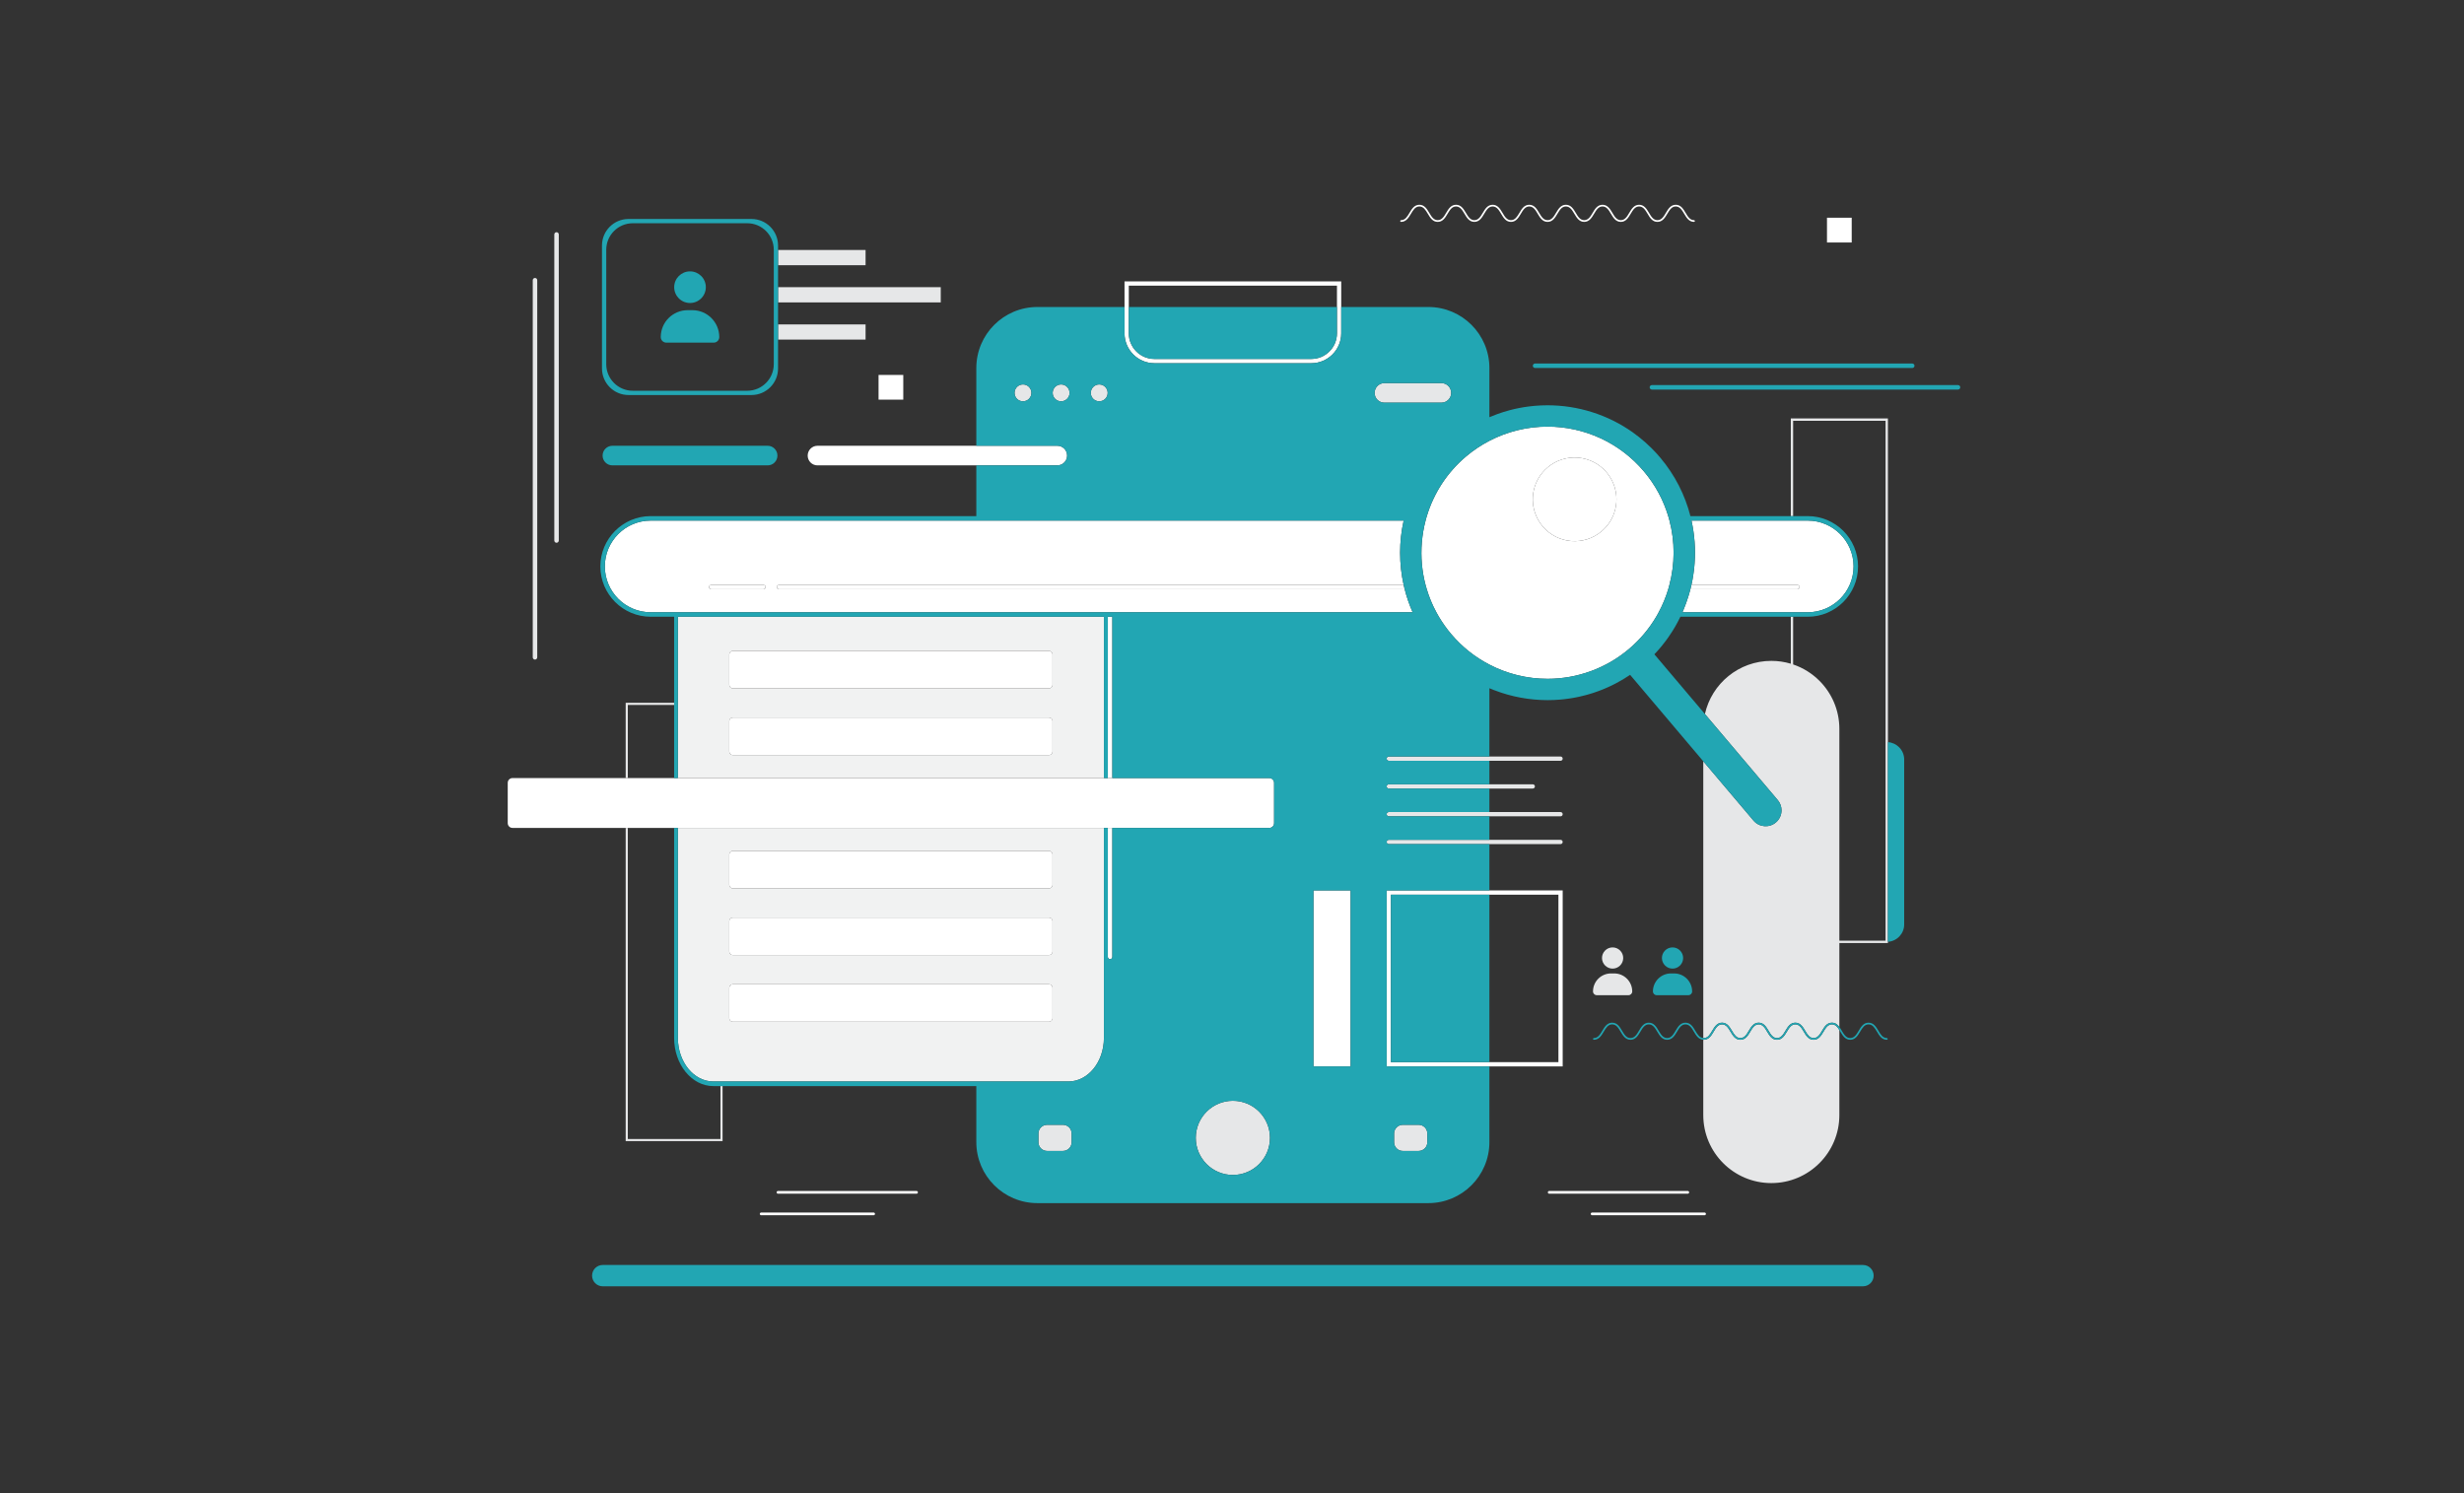
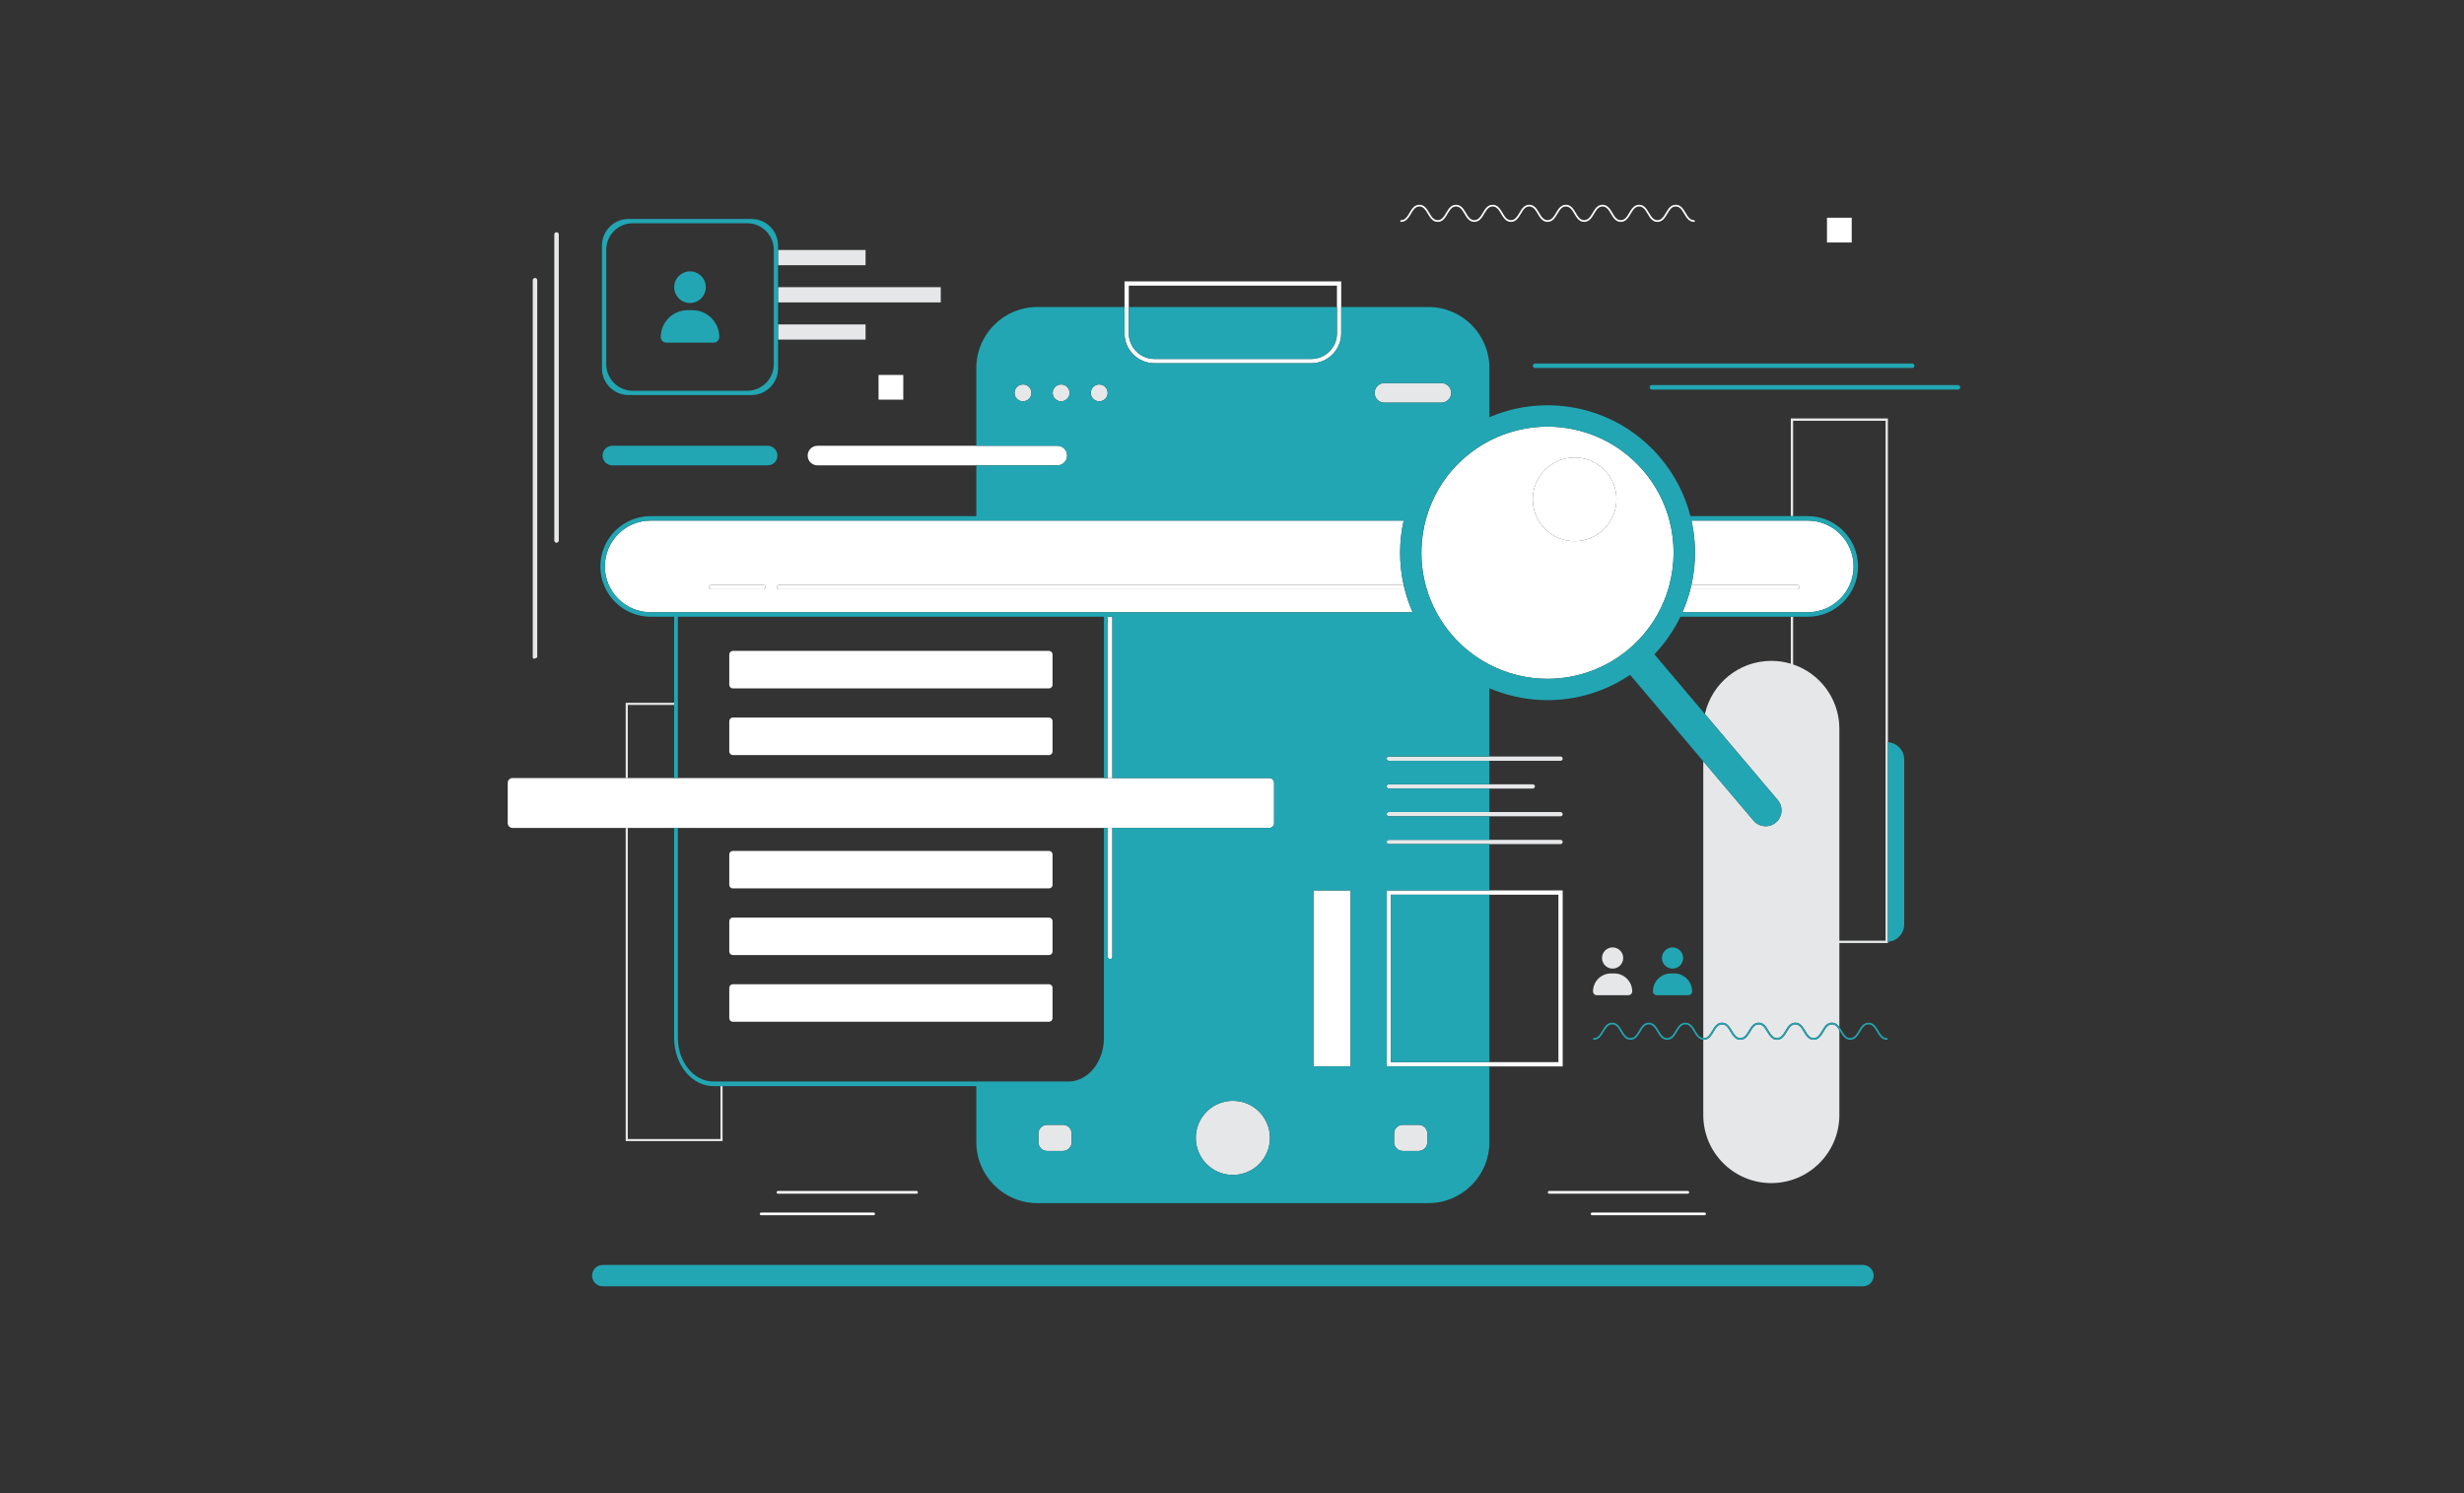
<svg xmlns="http://www.w3.org/2000/svg" class="illustration" width="1155" height="700" viewBox="0 0 1155 700" fill="none">
  <rect x="0" y="0" width="1155" height="700" fill="#333333" stroke="none" />
-   <path fill-rule="evenodd" clip-rule="evenodd" d="M317.758 289.129H457.648H517.468V364.759H457.648H338.708H337.708H317.758V330.469V329.469V289.129ZM491.698 353.979C492.628 353.979 493.378 353.229 493.378 352.299V338.079C493.378 337.149 492.628 336.399 491.698 336.399H457.648H343.528C342.598 336.399 341.848 337.149 341.848 338.079V352.299C341.848 353.229 342.598 353.979 343.528 353.979H457.648H491.698ZM491.698 322.719C492.628 322.719 493.378 321.969 493.378 321.039V306.819C493.378 305.899 492.628 305.149 491.698 305.149H457.648H343.528C342.598 305.149 341.848 305.899 341.848 306.819V321.039C341.848 321.969 342.598 322.719 343.528 322.719H457.648H491.698ZM337.708 388.129H338.708H457.648H517.468V486.589C517.468 497.849 510.008 507.009 500.838 507.009H457.648H338.708H337.708H334.378C325.208 507.009 317.758 497.849 317.758 486.589V388.129H337.708ZM491.698 478.999C492.628 478.999 493.378 478.249 493.378 477.319V463.099C493.378 462.169 492.628 461.419 491.698 461.419H457.648H343.528C342.598 461.419 341.848 462.169 341.848 463.099V477.319C341.848 478.249 342.598 478.999 343.528 478.999H457.648H491.698ZM491.698 447.739C492.628 447.739 493.378 446.989 493.378 446.069V431.849C493.378 430.919 492.628 430.169 491.698 430.169H457.648H343.528C342.598 430.169 341.848 430.919 341.848 431.849V446.069C341.848 446.989 342.598 447.739 343.528 447.739H457.648H491.698ZM493.378 400.589C493.378 399.659 492.628 398.909 491.698 398.909H457.648H343.528C342.598 398.909 341.848 399.659 341.848 400.589V414.809C341.848 415.739 342.598 416.489 343.528 416.489H457.648H491.698C492.628 416.489 493.378 415.739 493.378 414.809V400.589Z" fill="#F1F2F2" />
  <path fill-rule="evenodd" clip-rule="evenodd" d="M782.28 243.01C782.19 242.66 782.09 242.31 781.98 241.96C779.71 234.45 775.91 227.27 770.53 220.92C759.28 207.63 742.82 200 725.38 200C715.86 200 706.52 202.32 698.16 206.66C694.28 208.67 690.6 211.13 687.22 213.99C678.39 221.46 672.08 231.14 668.83 241.96L668.83 241.961L668.83 241.962L668.829 241.963L668.829 241.964L668.829 241.965L668.829 241.966L668.828 241.967L668.828 241.968L668.828 241.969L668.828 241.97L668.827 241.971L668.827 241.972C668.718 242.318 668.609 242.664 668.52 243.01C668.42 243.36 668.32 243.71 668.24 244.06C667.37 247.35 666.79 250.75 666.5 254.21C665.93 261.04 666.53 267.79 668.23 274.23C668.4 274.9 668.59 275.57 668.8 276.23C669.92 279.96 671.42 283.58 673.29 287.03C673.47 287.38 673.66 287.73 673.87 288.08C674.06 288.43 674.26 288.78 674.47 289.13C676.16 291.98 678.1 294.72 680.29 297.3C685.33 303.25 691.41 308.07 698.16 311.57C706.48 315.9 715.81 318.23 725.45 318.23C739.39 318.23 752.94 313.26 763.6 304.23C768.81 299.82 773.06 294.7 776.34 289.13C776.55 288.78 776.75 288.43 776.94 288.08C777.14 287.73 777.33 287.38 777.51 287.03C779.37 283.57 780.86 279.95 781.98 276.23C782.18 275.56 782.37 274.9 782.53 274.23C785.13 264.39 785.17 253.98 782.57 244.06C782.48 243.71 782.39 243.36 782.28 243.01ZM756.07 241.96C755.92 242.31 755.75 242.66 755.56 243.01C755.39 243.37 755.2 243.72 755 244.06C753.91 245.91 752.5 247.61 750.77 249.07C742.5 256.07 730.13 255.04 723.13 246.77C722.4 245.91 721.76 245 721.21 244.06C721 243.71 720.81 243.36 720.63 243.01C720.45 242.66 720.28 242.32 720.14 241.96C716.73 234.23 718.65 224.87 725.43 219.13C733.7 212.13 746.07 213.16 753.07 221.43C758.07 227.33 758.97 235.32 756.07 241.96ZM792.64 243.012C792.72 243.362 792.8 243.712 792.87 244.062H792.88C792.81 243.712 792.73 243.362 792.65 243.012H792.64ZM847.38 244.059H840.53H839.44H792.88C794.33 250.599 794.82 257.299 794.35 263.929C794.32 264.469 794.28 265.009 794.22 265.539C794.18 266.079 794.12 266.619 794.05 267.149C793.86 268.729 793.63 270.299 793.34 271.869C793.23 272.429 793.12 272.989 793 273.549C792.96 273.779 792.91 273.999 792.85 274.229H839.44H840.53H842.53C843.08 274.229 843.53 274.679 843.53 275.229C843.53 275.789 843.08 276.229 842.53 276.229H840.53H839.44H792.37L792.25 276.709C792.13 277.209 791.99 277.699 791.84 278.189C791.823 278.232 791.813 278.282 791.805 278.327L791.8 278.349C791.66 278.849 791.51 279.339 791.35 279.829C790.7 281.899 789.95 283.949 789.11 285.959C788.996 286.234 788.875 286.503 788.754 286.775L788.753 286.775L788.753 286.777C788.715 286.861 788.678 286.944 788.64 287.029C788.49 287.379 788.33 287.729 788.17 288.079C788.141 288.141 788.112 288.203 788.084 288.265L788.083 288.266C787.993 288.46 787.904 288.652 787.82 288.849C787.88 288.719 787.94 288.591 788 288.464C788.06 288.336 788.12 288.209 788.18 288.079L788.183 288.072C788.342 287.724 788.501 287.376 788.65 287.029H839.44H840.53H847.38C859.23 287.029 868.86 277.389 868.86 265.539C868.86 253.699 859.23 244.059 847.38 244.059ZM783.77 296.16C783.18 297.09 782.56 298.01 781.92 298.92C782.57 298.01 783.18 297.09 783.77 296.16ZM774.17 210.121C775.55 211.491 776.89 212.941 778.17 214.461C785.16 222.721 789.88 232.141 792.38 241.961L792.382 241.969L792.382 241.971C792.472 242.317 792.561 242.664 792.64 243.011L792.37 241.961C789.87 232.141 785.15 222.721 778.16 214.461C776.88 212.941 775.54 211.501 774.17 210.121ZM765.38 202.699C766.41 203.439 767.42 204.199 768.41 204.989C767.42 204.189 766.41 203.429 765.38 202.699ZM764.12 316.369C761.92 317.859 759.65 319.209 757.34 320.409C759.65 319.199 761.91 317.849 764.11 316.359L764.12 316.369ZM519.3 448.599C519.3 449.179 519.77 449.649 520.35 449.649C520.93 449.649 521.4 449.179 521.4 448.599V388.129H519.3V448.599ZM519.3 289.129H521.4V364.759H519.3V289.129ZM519.23 276.229H518.35H517.47H457.65H365.15C364.6 276.229 364.15 275.789 364.15 275.229C364.15 274.679 364.6 274.229 365.15 274.229H457.65H517.47H518.35H519.23H657.96C655.74 264.269 655.76 253.949 657.96 244.059H457.65H305C293.15 244.059 283.52 253.699 283.52 265.539C283.52 277.389 293.15 287.029 305 287.029H316H316.88H317.76H457.65H517.47H518.35H519.23H519.3H521.4H662.17C660.62 283.519 659.37 279.899 658.44 276.229H519.23ZM357.87 276.229H333.36C332.81 276.229 332.36 275.789 332.36 275.229C332.36 274.679 332.81 274.229 333.36 274.229H357.87C358.42 274.229 358.87 274.679 358.87 275.229C358.87 275.789 358.42 276.229 357.87 276.229ZM457.65 461.422H491.7C492.63 461.422 493.38 462.172 493.38 463.102V477.322C493.38 478.252 492.63 479.002 491.7 479.002H457.65H343.53C342.6 479.002 341.85 478.252 341.85 477.322V463.102C341.85 462.172 342.6 461.422 343.53 461.422H457.65ZM491.7 430.172H457.65H343.53C342.6 430.172 341.85 430.922 341.85 431.852V446.072C341.85 446.992 342.6 447.742 343.53 447.742H457.65H491.7C492.63 447.742 493.38 446.992 493.38 446.072V431.852C493.38 430.922 492.63 430.172 491.7 430.172ZM457.65 398.91H491.7C492.63 398.91 493.38 399.66 493.38 400.59V414.81C493.38 415.74 492.63 416.49 491.7 416.49H457.65H343.53C342.6 416.49 341.85 415.74 341.85 414.81V400.59C341.85 399.66 342.6 398.91 343.53 398.91H457.65ZM491.7 336.398H457.65H343.53C342.6 336.398 341.85 337.148 341.85 338.078V352.298C341.85 353.228 342.6 353.978 343.53 353.978H457.65H491.7C492.63 353.978 493.38 353.228 493.38 352.298V338.078C493.38 337.148 492.63 336.398 491.7 336.398ZM457.65 305.148H491.7C492.63 305.148 493.38 305.898 493.38 306.818V321.038C493.38 321.968 492.63 322.718 491.7 322.718H457.65H343.53C342.6 322.718 341.85 321.968 341.85 321.038V306.818C341.85 305.898 342.6 305.148 343.53 305.148H457.65Z" fill="white" />
  <path fill-rule="evenodd" clip-rule="evenodd" d="M656.75 104.02C659.102 104.02 660.252 102.109 661.364 100.262L661.39 100.22C662.43 98.46 663.42 96.8 665.34 96.8C667.244 96.8 668.234 98.45 669.28 100.194L669.29 100.21L669.292 100.214C670.401 102.082 671.551 104.02 673.93 104.02C676.298 104.02 677.448 102.082 678.558 100.214L678.56 100.21L678.586 100.167C679.626 98.433 680.606 96.8 682.51 96.8C684.414 96.8 685.394 98.433 686.434 100.167L686.46 100.21L686.462 100.214C687.571 102.083 688.721 104.02 691.1 104.02C693.468 104.02 694.618 102.082 695.728 100.214L695.73 100.21L695.756 100.167C696.796 98.433 697.776 96.8 699.68 96.8C701.584 96.8 702.564 98.433 703.604 100.167L703.63 100.21L703.632 100.214C704.741 102.083 705.891 104.02 708.26 104.02C710.638 104.02 711.788 102.082 712.898 100.214L712.9 100.21C713.94 98.46 714.93 96.8 716.84 96.8C718.76 96.8 719.75 98.46 720.79 100.21L720.792 100.214C721.901 102.082 723.051 104.02 725.43 104.02C727.798 104.02 728.948 102.082 730.058 100.214L730.06 100.21L730.086 100.167C731.126 98.433 732.106 96.8 734.01 96.8C735.914 96.8 736.894 98.433 737.934 100.167L737.96 100.21L737.962 100.214C739.071 102.083 740.221 104.02 742.59 104.02C744.968 104.02 746.118 102.082 747.228 100.214L747.23 100.21C748.27 98.46 749.26 96.8 751.18 96.8C753.09 96.8 754.08 98.46 755.12 100.21L755.122 100.214C756.231 102.082 757.381 104.02 759.76 104.02C762.128 104.02 763.278 102.083 764.387 100.214L764.388 100.214L764.39 100.21L764.416 100.167C765.456 98.433 766.436 96.8 768.34 96.8C770.244 96.8 771.224 98.433 772.264 100.167L772.264 100.167L772.29 100.21L772.292 100.214C773.401 102.082 774.551 104.02 776.92 104.02C779.298 104.02 780.448 102.082 781.558 100.214L781.56 100.21C782.6 98.46 783.59 96.8 785.5 96.8C787.42 96.8 788.41 98.46 789.45 100.21L789.452 100.214L789.452 100.214C790.562 102.083 791.712 104.02 794.08 104.02C794.31 104.02 794.48 103.84 794.48 103.61C794.48 103.39 794.31 103.21 794.08 103.21C792.17 103.21 791.18 101.56 790.14 99.8C789.03 97.93 787.88 96 785.5 96C783.13 96 781.98 97.93 780.87 99.8C779.83 101.56 778.84 103.21 776.92 103.21C775.01 103.21 774.02 101.56 772.98 99.8L772.972 99.786L772.971 99.786C771.854 97.92 770.704 96 768.34 96C765.976 96 764.826 97.92 763.708 99.786L763.7 99.8C762.66 101.56 761.68 103.21 759.76 103.21C757.844 103.21 756.864 101.567 755.817 99.812L755.81 99.8C754.7 97.93 753.55 96 751.18 96C748.8 96 747.65 97.93 746.54 99.8C745.5 101.56 744.51 103.21 742.59 103.21C740.68 103.21 739.69 101.56 738.65 99.8L738.641 99.786C737.524 97.92 736.374 96 734.01 96C731.646 96 730.496 97.92 729.378 99.786L729.37 99.8C728.33 101.56 727.34 103.21 725.43 103.21C723.51 103.21 722.52 101.56 721.48 99.8C720.37 97.93 719.22 96 716.84 96C714.47 96 713.32 97.93 712.21 99.8L712.203 99.812V99.812C711.155 101.567 710.176 103.21 708.26 103.21C706.34 103.21 705.36 101.56 704.32 99.8L704.312 99.786C703.194 97.92 702.044 96 699.68 96C697.316 96 696.166 97.92 695.048 99.786L695.04 99.8C694 101.56 693.01 103.21 691.1 103.21C689.18 103.21 688.19 101.56 687.15 99.8C686.04 97.93 684.88 96 682.51 96C680.14 96 678.98 97.93 677.87 99.8C676.83 101.56 675.84 103.21 673.93 103.21C672.01 103.21 671.02 101.56 669.98 99.8L669.972 99.786C668.854 97.92 667.704 96 665.34 96C662.96 96 661.81 97.93 660.7 99.8L660.693 99.812C659.645 101.568 658.665 103.21 656.75 103.21C656.52 103.21 656.34 103.39 656.34 103.61C656.34 103.84 656.52 104.02 656.75 104.02ZM856.4 102.078H867.99V113.668H856.4V102.078ZM840.53 274.23H842.53C843.08 274.23 843.53 274.68 843.53 275.23C843.53 275.79 843.08 276.23 842.53 276.23H840.53H839.44H792.37C792.55 275.57 792.71 274.9 792.85 274.23H839.44H840.53ZM799.02 568.449H746.31C745.95 568.449 745.67 568.729 745.67 569.079C745.67 569.439 745.95 569.719 746.31 569.719H799.02C799.37 569.719 799.65 569.439 799.65 569.079C799.65 568.729 799.37 568.449 799.02 568.449ZM791.14 558.34C791.49 558.34 791.78 558.63 791.78 558.98C791.78 559.33 791.49 559.62 791.14 559.62H726.19C725.84 559.62 725.55 559.33 725.55 558.98C725.55 558.63 725.84 558.34 726.19 558.34H791.14ZM725.43 219.129C718.65 224.869 716.73 234.229 720.14 241.959C720.28 242.319 720.45 242.659 720.63 243.009C720.81 243.359 721 243.709 721.21 244.059C721.76 244.999 722.4 245.909 723.13 246.769C730.13 255.039 742.5 256.069 750.77 249.069C752.5 247.609 753.91 245.909 755 244.059C755.2 243.719 755.39 243.369 755.56 243.009C755.75 242.659 755.92 242.309 756.07 241.959C758.97 235.319 758.07 227.329 753.07 221.429C746.07 213.159 733.7 212.129 725.43 219.129ZM698.16 417.422H732.51V499.942H698.16H649.99V417.422H698.16ZM698.16 497.942H730.51V419.422H698.16H651.99V497.942H698.16ZM615.68 417.422H633.1V499.942H615.68V417.422ZM594.99 364.762H521.4H519.3H519.23H518.35H517.47H457.65H338.71H337.71H317.76H316.88H316H294.29H293.29H240.24C239 364.762 238 365.762 238 367.002V385.892C238 387.132 239 388.132 240.24 388.132H293.29H294.29H316H316.88H317.76H337.71H338.71H457.65H517.47H518.35H519.23H519.3H521.4H594.99C596.23 388.132 597.23 387.132 597.23 385.892V367.002C597.23 365.762 596.23 364.762 594.99 364.762ZM614.67 170.282H541.14C533.41 170.282 527.12 163.992 527.12 156.252V143.922V131.922H628.7V143.922V156.252C628.7 163.992 622.41 170.282 614.67 170.282ZM529.12 133.922V143.922V156.252C529.12 162.882 534.51 168.282 541.14 168.282H614.67C621.3 168.282 626.7 162.882 626.7 156.252V143.922V133.922H529.12ZM365.15 276.23H457.65H517.47H518.35H519.23H658.44C658.27 275.57 658.11 274.9 657.96 274.23H519.23H518.35H517.47H457.65H365.15C364.6 274.23 364.15 274.68 364.15 275.23C364.15 275.79 364.6 276.23 365.15 276.23ZM457.65 218.17H383.19C380.65 218.17 378.6 216.12 378.6 213.58C378.6 212.31 379.11 211.16 379.94 210.33C380.77 209.5 381.92 208.98 383.19 208.98H457.65H495.62C498.15 208.98 500.21 211.04 500.21 213.58C500.21 214.85 499.7 216 498.86 216.83C498.03 217.66 496.88 218.17 495.62 218.17H457.65ZM429.63 558.34H364.68C364.33 558.34 364.04 558.63 364.04 558.98C364.04 559.33 364.33 559.62 364.68 559.62H429.63C429.98 559.62 430.27 559.33 430.27 558.98C430.27 558.63 429.98 558.34 429.63 558.34ZM411.82 175.789H423.41V187.369H411.82V175.789ZM409.51 568.449H356.8C356.45 568.449 356.16 568.729 356.16 569.079C356.16 569.439 356.45 569.719 356.8 569.719H409.51C409.86 569.719 410.15 569.439 410.15 569.079C410.15 568.729 409.86 568.449 409.51 568.449ZM357.87 276.23H333.36C332.81 276.23 332.36 275.79 332.36 275.23C332.36 274.68 332.81 274.23 333.36 274.23H357.87C358.42 274.23 358.87 274.68 358.87 275.23C358.87 275.79 358.42 276.23 357.87 276.23Z" fill="#ffffff" />
-   <path fill-rule="evenodd" clip-rule="evenodd" d="M260.88 108.859C260.3 108.859 259.83 109.329 259.83 109.909V253.399C259.83 253.979 260.3 254.449 260.88 254.449C261.46 254.449 261.93 253.979 261.93 253.399V109.909C261.93 109.329 261.46 108.859 260.88 108.859ZM364.71 117.191H405.74V124.341H364.71V117.191ZM364.71 134.629H440.98V141.779H364.71V134.629ZM678.9 187.43C679.74 186.6 680.25 185.46 680.25 184.19C680.25 181.65 678.19 179.59 675.65 179.59H648.94C647.67 179.59 646.52 180.1 645.69 180.94C644.86 181.77 644.34 182.92 644.34 184.19C644.34 186.72 646.4 188.78 648.94 188.78H675.65C676.92 188.78 678.07 188.26 678.9 187.43ZM839.44 241.962V196.172H884.96V347.922V441.522V442.092H862.2V481.452C861.35 480.312 860.31 479.442 858.72 479.442C856.34 479.442 855.19 481.372 854.08 483.242C853.04 484.992 852.05 486.652 850.13 486.652C848.22 486.652 847.23 484.992 846.19 483.242C845.08 481.372 843.93 479.442 841.55 479.442C839.18 479.442 838.03 481.372 836.92 483.242L836.895 483.285C835.854 485.019 834.874 486.652 832.97 486.652C831.066 486.652 830.086 485.019 829.046 483.285L829.02 483.242C827.91 481.372 826.76 479.442 824.39 479.442C822.01 479.442 820.86 481.372 819.75 483.242C818.71 484.992 817.72 486.652 815.8 486.652C813.89 486.652 812.9 484.992 811.86 483.242L811.852 483.228L811.852 483.228C810.734 481.362 809.584 479.442 807.22 479.442C804.856 479.442 803.706 481.362 802.589 483.228L802.58 483.242L802.57 483.26C801.534 485.003 800.554 486.652 798.64 486.652C798.56 486.652 798.48 486.652 798.41 486.642V356.892L821.95 384.702C824.6 387.842 829.31 388.232 832.45 385.572C834.19 384.102 835.09 382.002 835.09 379.882C835.09 378.182 834.51 376.472 833.32 375.072L799.18 334.732C802.36 320.472 815.09 309.822 830.31 309.822C833.48 309.822 836.55 310.282 839.44 311.152V289.132H840.53V311.502C845.23 313.082 849.43 315.732 852.86 319.162C858.63 324.932 862.2 332.902 862.2 341.712V440.992H883.86V197.272H840.53V241.962H839.44ZM731.51 354.66H698.16H650.99C650.44 354.66 649.99 355.11 649.99 355.66C649.99 356.21 650.44 356.66 650.99 356.66H698.16H731.51C732.07 356.66 732.51 356.21 732.51 355.66C732.51 355.11 732.07 354.66 731.51 354.66ZM698.16 380.699H731.51C732.07 380.699 732.51 381.149 732.51 381.699C732.51 382.249 732.07 382.699 731.51 382.699H698.16H650.99C650.44 382.699 649.99 382.249 649.99 381.699C649.99 381.149 650.44 380.699 650.99 380.699H698.16ZM731.51 393.719H698.16H650.99C650.44 393.719 649.99 394.169 649.99 394.719C649.99 395.269 650.44 395.719 650.99 395.719H698.16H731.51C732.07 395.719 732.51 395.269 732.51 394.719C732.51 394.169 732.07 393.719 731.51 393.719ZM759.424 445.607C761.365 447.548 761.365 450.694 759.424 452.635C757.483 454.576 754.336 454.576 752.395 452.635C750.454 450.695 750.454 447.548 752.395 445.607C754.336 443.666 757.483 443.666 759.424 445.607ZM755.17 456.352H756.66C761.32 456.352 765.11 460.132 765.11 464.802C765.11 465.762 764.32 466.552 763.36 466.552H748.47C747.51 466.552 746.72 465.762 746.72 464.802C746.72 462.462 747.66 460.352 749.19 458.822C750.72 457.302 752.84 456.352 755.17 456.352ZM698.16 369.68H650.99C650.44 369.68 649.99 369.23 649.99 368.68C649.99 368.13 650.44 367.68 650.99 367.68H698.16H718.49C719.04 367.68 719.49 368.13 719.49 368.68C719.49 369.23 719.04 369.68 718.49 369.68H698.16ZM858.72 480.238C856.8 480.238 855.81 481.898 854.77 483.648C853.66 485.518 852.51 487.448 850.13 487.448C847.76 487.448 846.61 485.518 845.5 483.648C844.46 481.898 843.47 480.238 841.55 480.238C839.64 480.238 838.65 481.898 837.61 483.648L837.602 483.662C836.484 485.528 835.334 487.448 832.97 487.448C830.606 487.448 829.456 485.528 828.339 483.662L828.33 483.648C827.29 481.898 826.3 480.238 824.39 480.238C822.47 480.238 821.48 481.898 820.44 483.648C819.33 485.518 818.18 487.448 815.8 487.448C813.43 487.448 812.28 485.518 811.17 483.648L811.145 483.605C810.104 481.871 809.124 480.238 807.22 480.238C805.316 480.238 804.336 481.871 803.296 483.605L803.27 483.648C802.16 485.518 801.01 487.448 798.64 487.448C798.56 487.448 798.48 487.448 798.41 487.438V522.738C798.41 540.358 812.69 554.638 830.31 554.638C847.92 554.638 862.2 540.358 862.2 522.738V482.888C861.31 481.448 860.35 480.238 858.72 480.238ZM657.56 527.32H664.98C667.23 527.32 669.06 529.14 669.06 531.39V535.5C669.06 537.75 667.23 539.57 664.98 539.57H657.56C655.31 539.57 653.48 537.75 653.48 535.5V531.39C653.48 529.14 655.31 527.32 657.56 527.32ZM577.91 516.059C568.31 516.059 560.52 523.839 560.52 533.449C560.52 543.049 568.31 550.829 577.91 550.829C587.51 550.829 595.3 543.049 595.3 533.449C595.3 523.839 587.51 516.059 577.91 516.059ZM511.31 184.19C511.31 182 513.09 180.23 515.27 180.23C517.46 180.23 519.23 182 519.23 184.19C519.23 186.37 517.46 188.14 515.27 188.14C513.09 188.14 511.31 186.37 511.31 184.19ZM498.26 527.32H490.83C488.58 527.32 486.76 529.14 486.76 531.39V535.5C486.76 537.75 488.58 539.57 490.83 539.57H498.26C500.51 539.57 502.33 537.75 502.33 535.5V531.39C502.33 529.14 500.51 527.32 498.26 527.32ZM501.36 184.19C501.36 186.37 499.58 188.14 497.4 188.14C495.21 188.14 493.44 186.37 493.44 184.19C493.44 182 495.21 180.23 497.4 180.23C499.58 180.23 501.36 182 501.36 184.19ZM479.53 180.23C477.34 180.23 475.57 182 475.57 184.19C475.57 186.37 477.34 188.14 479.53 188.14C481.71 188.14 483.48 186.37 483.48 184.19C483.48 182 481.71 180.23 479.53 180.23ZM405.74 152.078H364.71V159.218H405.74V152.078ZM337.71 533.979H294.29V388.129H293.29V534.979H338.71V509.169H337.71V533.979ZM316 330.469H294.29V364.759H293.29V329.469H316V330.469ZM249.73 131.359C249.73 130.779 250.201 130.309 250.78 130.309C251.36 130.309 251.83 130.779 251.83 131.359V308.169C251.83 308.749 251.36 309.219 250.78 309.219C250.201 309.219 249.73 308.749 249.73 308.169V131.359Z" fill="#E6E7E8" />
+   <path fill-rule="evenodd" clip-rule="evenodd" d="M260.88 108.859C260.3 108.859 259.83 109.329 259.83 109.909V253.399C259.83 253.979 260.3 254.449 260.88 254.449C261.46 254.449 261.93 253.979 261.93 253.399V109.909C261.93 109.329 261.46 108.859 260.88 108.859ZM364.71 117.191H405.74V124.341H364.71V117.191ZM364.71 134.629H440.98V141.779H364.71V134.629ZM678.9 187.43C679.74 186.6 680.25 185.46 680.25 184.19C680.25 181.65 678.19 179.59 675.65 179.59H648.94C647.67 179.59 646.52 180.1 645.69 180.94C644.86 181.77 644.34 182.92 644.34 184.19C644.34 186.72 646.4 188.78 648.94 188.78H675.65C676.92 188.78 678.07 188.26 678.9 187.43ZM839.44 241.962V196.172H884.96V347.922V441.522V442.092H862.2V481.452C861.35 480.312 860.31 479.442 858.72 479.442C856.34 479.442 855.19 481.372 854.08 483.242C853.04 484.992 852.05 486.652 850.13 486.652C848.22 486.652 847.23 484.992 846.19 483.242C845.08 481.372 843.93 479.442 841.55 479.442C839.18 479.442 838.03 481.372 836.92 483.242L836.895 483.285C835.854 485.019 834.874 486.652 832.97 486.652C831.066 486.652 830.086 485.019 829.046 483.285L829.02 483.242C827.91 481.372 826.76 479.442 824.39 479.442C822.01 479.442 820.86 481.372 819.75 483.242C818.71 484.992 817.72 486.652 815.8 486.652C813.89 486.652 812.9 484.992 811.86 483.242L811.852 483.228L811.852 483.228C810.734 481.362 809.584 479.442 807.22 479.442C804.856 479.442 803.706 481.362 802.589 483.228L802.58 483.242L802.57 483.26C801.534 485.003 800.554 486.652 798.64 486.652C798.56 486.652 798.48 486.652 798.41 486.642V356.892L821.95 384.702C824.6 387.842 829.31 388.232 832.45 385.572C834.19 384.102 835.09 382.002 835.09 379.882C835.09 378.182 834.51 376.472 833.32 375.072L799.18 334.732C802.36 320.472 815.09 309.822 830.31 309.822C833.48 309.822 836.55 310.282 839.44 311.152V289.132H840.53V311.502C845.23 313.082 849.43 315.732 852.86 319.162C858.63 324.932 862.2 332.902 862.2 341.712V440.992H883.86V197.272H840.53V241.962H839.44ZM731.51 354.66H698.16H650.99C650.44 354.66 649.99 355.11 649.99 355.66C649.99 356.21 650.44 356.66 650.99 356.66H698.16H731.51C732.07 356.66 732.51 356.21 732.51 355.66C732.51 355.11 732.07 354.66 731.51 354.66ZM698.16 380.699H731.51C732.07 380.699 732.51 381.149 732.51 381.699C732.51 382.249 732.07 382.699 731.51 382.699H698.16H650.99C650.44 382.699 649.99 382.249 649.99 381.699C649.99 381.149 650.44 380.699 650.99 380.699H698.16ZM731.51 393.719H698.16H650.99C650.44 393.719 649.99 394.169 649.99 394.719C649.99 395.269 650.44 395.719 650.99 395.719H698.16H731.51C732.07 395.719 732.51 395.269 732.51 394.719C732.51 394.169 732.07 393.719 731.51 393.719ZM759.424 445.607C761.365 447.548 761.365 450.694 759.424 452.635C757.483 454.576 754.336 454.576 752.395 452.635C750.454 450.695 750.454 447.548 752.395 445.607C754.336 443.666 757.483 443.666 759.424 445.607ZM755.17 456.352H756.66C761.32 456.352 765.11 460.132 765.11 464.802C765.11 465.762 764.32 466.552 763.36 466.552H748.47C747.51 466.552 746.72 465.762 746.72 464.802C746.72 462.462 747.66 460.352 749.19 458.822C750.72 457.302 752.84 456.352 755.17 456.352ZM698.16 369.68H650.99C650.44 369.68 649.99 369.23 649.99 368.68C649.99 368.13 650.44 367.68 650.99 367.68H698.16H718.49C719.04 367.68 719.49 368.13 719.49 368.68C719.49 369.23 719.04 369.68 718.49 369.68H698.16ZM858.72 480.238C856.8 480.238 855.81 481.898 854.77 483.648C853.66 485.518 852.51 487.448 850.13 487.448C847.76 487.448 846.61 485.518 845.5 483.648C844.46 481.898 843.47 480.238 841.55 480.238C839.64 480.238 838.65 481.898 837.61 483.648L837.602 483.662C836.484 485.528 835.334 487.448 832.97 487.448C830.606 487.448 829.456 485.528 828.339 483.662L828.33 483.648C827.29 481.898 826.3 480.238 824.39 480.238C822.47 480.238 821.48 481.898 820.44 483.648C819.33 485.518 818.18 487.448 815.8 487.448C813.43 487.448 812.28 485.518 811.17 483.648L811.145 483.605C810.104 481.871 809.124 480.238 807.22 480.238C805.316 480.238 804.336 481.871 803.296 483.605L803.27 483.648C802.16 485.518 801.01 487.448 798.64 487.448C798.56 487.448 798.48 487.448 798.41 487.438V522.738C798.41 540.358 812.69 554.638 830.31 554.638C847.92 554.638 862.2 540.358 862.2 522.738V482.888C861.31 481.448 860.35 480.238 858.72 480.238ZM657.56 527.32H664.98C667.23 527.32 669.06 529.14 669.06 531.39V535.5C669.06 537.75 667.23 539.57 664.98 539.57H657.56C655.31 539.57 653.48 537.75 653.48 535.5V531.39C653.48 529.14 655.31 527.32 657.56 527.32ZM577.91 516.059C568.31 516.059 560.52 523.839 560.52 533.449C560.52 543.049 568.31 550.829 577.91 550.829C587.51 550.829 595.3 543.049 595.3 533.449C595.3 523.839 587.51 516.059 577.91 516.059ZM511.31 184.19C511.31 182 513.09 180.23 515.27 180.23C517.46 180.23 519.23 182 519.23 184.19C519.23 186.37 517.46 188.14 515.27 188.14C513.09 188.14 511.31 186.37 511.31 184.19ZM498.26 527.32H490.83C488.58 527.32 486.76 529.14 486.76 531.39V535.5C486.76 537.75 488.58 539.57 490.83 539.57H498.26C500.51 539.57 502.33 537.75 502.33 535.5V531.39C502.33 529.14 500.51 527.32 498.26 527.32ZM501.36 184.19C501.36 186.37 499.58 188.14 497.4 188.14C495.21 188.14 493.44 186.37 493.44 184.19C493.44 182 495.21 180.23 497.4 180.23C499.58 180.23 501.36 182 501.36 184.19ZM479.53 180.23C477.34 180.23 475.57 182 475.57 184.19C475.57 186.37 477.34 188.14 479.53 188.14C481.71 188.14 483.48 186.37 483.48 184.19C483.48 182 481.71 180.23 479.53 180.23ZM405.74 152.078H364.71V159.218H405.74V152.078ZM337.71 533.979H294.29V388.129H293.29V534.979H338.71V509.169H337.71V533.979ZM316 330.469H294.29V364.759H293.29V329.469H316V330.469ZM249.73 131.359C249.73 130.779 250.201 130.309 250.78 130.309C251.36 130.309 251.83 130.779 251.83 131.359V308.169C250.201 309.219 249.73 308.749 249.73 308.169V131.359Z" fill="#E6E7E8" />
  <path fill-rule="evenodd" clip-rule="evenodd" d="M294.629 185.19H352.269C359.139 185.19 364.709 179.61 364.709 172.74V159.22V152.08V141.78V134.63V124.34V117.19V115.1C364.709 108.23 359.139 102.66 352.269 102.66H294.629C287.749 102.66 282.179 108.23 282.179 115.1V172.74C282.179 179.61 287.749 185.19 294.629 185.19ZM284.179 117.1C284.179 110.23 289.749 104.66 296.629 104.66H350.269C357.139 104.66 362.709 110.23 362.709 117.1V170.74C362.709 177.61 357.139 183.19 350.269 183.19H296.629C289.749 183.19 284.179 177.61 284.179 170.74V117.1ZM330.859 134.629C330.859 138.729 327.539 142.049 323.449 142.049C319.349 142.049 316.029 138.729 316.029 134.629C316.029 130.539 319.349 127.219 323.449 127.219C327.539 127.219 330.859 130.539 330.859 134.629ZM541.139 168.282H614.669C621.299 168.282 626.699 162.882 626.699 156.252V143.922H529.119V156.252C529.119 162.882 534.509 168.282 541.139 168.282ZM896.369 172.522H719.559C718.979 172.522 718.509 172.052 718.509 171.472C718.509 170.892 718.979 170.422 719.559 170.422H896.369C896.949 170.422 897.419 170.892 897.419 171.472C897.419 172.052 896.949 172.522 896.369 172.522ZM774.329 180.531H917.819C918.399 180.531 918.869 181.001 918.869 181.581C918.869 182.161 918.399 182.631 917.819 182.631H774.329C773.749 182.631 773.279 182.161 773.279 181.581C773.279 181.001 773.749 180.531 774.329 180.531ZM890.199 350.302C888.839 348.942 886.999 348.052 884.959 347.922V441.522C889.219 441.242 892.589 437.702 892.589 433.372V356.082C892.589 353.822 891.679 351.782 890.199 350.302ZM282.539 593.031H873.279C876.039 593.031 878.279 595.261 878.279 598.031C878.279 600.791 876.039 603.031 873.279 603.031H282.539C279.779 603.031 277.539 600.791 277.539 598.031C277.539 595.261 279.779 593.031 282.539 593.031ZM884.459 486.651C882.545 486.651 881.565 485.003 880.529 483.259L880.519 483.241L880.51 483.227C879.393 481.362 878.243 479.441 875.879 479.441C873.509 479.441 872.359 481.371 871.249 483.241L871.223 483.284C870.183 485.018 869.203 486.651 867.299 486.651C865.394 486.651 864.415 485.018 863.374 483.284L863.349 483.241L863.329 483.208C862.975 482.608 862.611 481.991 862.199 481.451C861.349 480.311 860.309 479.441 858.719 479.441C856.339 479.441 855.189 481.371 854.079 483.241C853.039 484.991 852.049 486.651 850.129 486.651C848.219 486.651 847.229 484.991 846.189 483.241C845.079 481.371 843.929 479.441 841.549 479.441C839.179 479.441 838.029 481.371 836.919 483.241L836.893 483.284C835.853 485.018 834.873 486.651 832.969 486.651C831.065 486.651 830.085 485.019 829.045 483.285L829.019 483.241C827.909 481.371 826.759 479.441 824.389 479.441C822.009 479.441 820.859 481.371 819.749 483.241C818.709 484.991 817.719 486.651 815.799 486.651C813.889 486.651 812.899 484.991 811.859 483.241L811.85 483.227C810.733 481.362 809.583 479.441 807.219 479.441C804.855 479.441 803.705 481.362 802.587 483.227L802.579 483.241L802.568 483.259C801.532 485.003 800.552 486.651 798.639 486.651C798.598 486.651 798.557 486.651 798.518 486.65C798.48 486.649 798.443 486.646 798.409 486.641C796.655 486.513 795.716 484.951 794.717 483.288L794.689 483.241C793.579 481.371 792.429 479.441 790.059 479.441C787.679 479.441 786.529 481.371 785.419 483.241C784.379 484.991 783.389 486.651 781.469 486.651C779.565 486.651 778.585 485.019 777.545 483.285L777.519 483.241C776.409 481.371 775.259 479.441 772.889 479.441C770.509 479.441 769.359 481.371 768.249 483.241C767.209 484.991 766.219 486.651 764.299 486.651C762.394 486.651 761.415 485.018 760.374 483.284L760.349 483.241C759.239 481.371 758.089 479.441 755.709 479.441C753.345 479.441 752.195 481.362 751.077 483.227L751.069 483.241C750.029 484.991 749.039 486.651 747.119 486.651C746.899 486.651 746.719 486.831 746.719 487.051C746.719 487.271 746.899 487.451 747.119 487.451C749.499 487.451 750.649 485.521 751.759 483.651L751.785 483.608C752.825 481.874 753.805 480.241 755.709 480.241C757.629 480.241 758.619 481.901 759.659 483.651L759.667 483.665C760.784 485.531 761.935 487.451 764.299 487.451C766.679 487.451 767.829 485.521 768.939 483.651C769.979 481.901 770.969 480.241 772.889 480.241C774.799 480.241 775.789 481.901 776.829 483.651L776.837 483.666C777.955 485.531 779.105 487.451 781.469 487.451C783.849 487.451 784.999 485.521 786.109 483.651C787.149 481.901 788.139 480.241 790.059 480.241C791.969 480.241 792.959 481.901 793.999 483.651C795.069 485.461 796.179 487.321 798.409 487.441C798.479 487.451 798.559 487.451 798.639 487.451C801.009 487.451 802.159 485.521 803.269 483.651L803.295 483.608C804.335 481.874 805.315 480.241 807.219 480.241C809.123 480.241 810.103 481.874 811.143 483.609L811.169 483.651C812.279 485.521 813.429 487.451 815.799 487.451C818.179 487.451 819.329 485.521 820.439 483.651C821.479 481.901 822.469 480.241 824.389 480.241C826.299 480.241 827.289 481.901 828.329 483.651L828.337 483.666C829.455 485.531 830.605 487.451 832.969 487.451C835.333 487.451 836.483 485.531 837.6 483.665L837.609 483.651C838.649 481.901 839.639 480.241 841.549 480.241C843.469 480.241 844.459 481.901 845.499 483.651C846.609 485.521 847.759 487.451 850.129 487.451C852.509 487.451 853.659 485.521 854.769 483.651C855.809 481.901 856.799 480.241 858.719 480.241C860.349 480.241 861.309 481.451 862.199 482.891C862.282 483.031 862.369 483.17 862.456 483.312C862.489 483.366 862.522 483.42 862.555 483.475C862.59 483.534 862.625 483.592 862.659 483.651L862.667 483.665C863.784 485.531 864.935 487.451 867.299 487.451C869.663 487.451 870.813 485.531 871.93 483.666L871.931 483.665L871.939 483.651L871.949 483.634C872.985 481.89 873.965 480.241 875.879 480.241C877.783 480.241 878.763 481.874 879.803 483.608L879.829 483.651C880.939 485.521 882.089 487.451 884.459 487.451C884.679 487.451 884.859 487.271 884.859 487.051C884.859 486.831 884.679 486.651 884.459 486.651ZM776.559 466.552C775.589 466.552 774.809 465.762 774.809 464.802C774.809 462.462 775.759 460.352 777.279 458.822C778.809 457.302 780.919 456.352 783.259 456.352H784.739C789.409 456.352 793.189 460.132 793.189 464.802C793.189 465.762 792.409 466.552 791.439 466.552H776.559ZM787.514 452.635C789.455 450.695 789.455 447.548 787.514 445.607C785.573 443.666 782.426 443.666 780.485 445.607C778.544 447.548 778.544 450.695 780.485 452.635C782.426 454.576 785.573 454.576 787.514 452.635ZM651.989 419.422H698.159V497.942H651.989V419.422ZM283.809 210.33C284.639 209.5 285.789 208.98 287.059 208.98H359.829C362.369 208.98 364.419 211.04 364.419 213.58C364.419 214.85 363.909 216 363.079 216.83C362.249 217.66 361.099 218.17 359.829 218.17H287.059C284.519 218.17 282.469 216.12 282.469 213.58C282.469 212.31 282.979 211.16 283.809 210.33ZM312.339 160.63H334.549C335.269 160.63 335.919 160.34 336.399 159.86C336.87 159.39 337.159 158.74 337.159 158.02C337.159 151.05 331.519 145.41 324.549 145.41H322.339C318.859 145.41 315.709 146.82 313.419 149.1C311.139 151.38 309.729 154.54 309.729 158.02C309.729 159.46 310.899 160.63 312.339 160.63ZM315.999 289.132H304.999C291.999 289.132 281.419 278.552 281.419 265.542C281.419 252.542 291.999 241.962 304.999 241.962H457.649V218.172H495.619C496.879 218.172 498.029 217.662 498.859 216.832C499.699 216.002 500.209 214.852 500.209 213.582C500.209 211.042 498.149 208.982 495.619 208.982H457.649V172.552C457.649 156.742 470.469 143.922 486.279 143.922H527.119V156.252C527.119 163.992 533.409 170.282 541.139 170.282H614.669C622.409 170.282 628.699 163.992 628.699 156.252V143.922H669.529C685.349 143.922 698.159 156.742 698.159 172.552V195.582C699.429 195.032 700.719 194.532 702.019 194.062C702.969 193.722 703.919 193.402 704.879 193.102C705.829 192.812 706.789 192.532 707.749 192.282C710.639 191.522 713.569 190.952 716.519 190.572C717.449 190.452 718.389 190.352 719.329 190.262C721.349 190.092 723.359 190.002 725.379 190.002C739.489 190.002 753.519 194.302 765.379 202.702C766.409 203.442 767.419 204.202 768.409 204.992C770.409 206.582 772.329 208.292 774.169 210.122C775.539 211.502 776.879 212.942 778.159 214.462C785.149 222.722 789.869 232.142 792.369 241.962L792.639 243.012C792.719 243.362 792.799 243.712 792.869 244.062H792.879C794.329 250.602 794.819 257.302 794.349 263.932C794.309 264.472 794.269 265.002 794.219 265.542C794.169 266.082 794.109 266.622 794.049 267.152C793.859 268.732 793.629 270.302 793.339 271.872C793.229 272.432 793.119 272.992 792.999 273.552C792.974 273.667 792.949 273.779 792.924 273.892C792.899 274.004 792.874 274.117 792.849 274.232C792.699 274.902 792.539 275.562 792.369 276.232L792.249 276.712C792.119 277.202 791.979 277.702 791.839 278.192C791.827 278.221 791.819 278.254 791.812 278.286C791.807 278.309 791.803 278.331 791.799 278.352C791.703 278.671 791.608 278.986 791.512 279.299C791.458 279.477 791.403 279.654 791.349 279.832C790.699 281.902 789.949 283.952 789.109 285.962C788.959 286.322 788.799 286.672 788.639 287.032C788.49 287.38 788.331 287.728 788.172 288.076L788.169 288.082C788.14 288.145 788.111 288.207 788.082 288.268C787.992 288.463 787.902 288.655 787.819 288.852C787.939 288.592 788.059 288.342 788.179 288.082C788.339 287.732 788.499 287.382 788.649 287.032H839.439H840.529H847.379C859.229 287.032 868.859 277.392 868.859 265.542C868.859 253.702 859.229 244.062 847.379 244.062H840.529H839.439H792.879C792.809 243.712 792.729 243.362 792.649 243.012H792.639C792.56 242.665 792.47 242.317 792.381 241.97L792.379 241.962H839.439H840.529H847.379C860.389 241.962 870.959 252.542 870.959 265.542C870.959 278.552 860.389 289.132 847.379 289.132H840.529H839.439H787.679C787.489 289.522 787.299 289.902 787.099 290.292C787.084 290.327 787.066 290.362 787.049 290.397C787.031 290.432 787.014 290.467 786.999 290.502C786.799 290.892 786.599 291.282 786.389 291.672L786.209 292.002C785.969 292.442 785.729 292.882 785.479 293.322C785.209 293.802 784.929 294.282 784.639 294.752C784.359 295.222 784.069 295.692 783.769 296.162C783.179 297.092 782.559 298.012 781.919 298.922C781.069 300.132 780.179 301.312 779.239 302.462C779.029 302.742 778.789 303.032 778.549 303.312C778.399 303.487 778.251 303.662 778.104 303.837C777.956 304.012 777.809 304.187 777.659 304.362C777.542 304.493 777.425 304.624 777.31 304.755C777.09 305.003 776.872 305.25 776.649 305.492C776.269 305.912 775.879 306.332 775.489 306.742L799.179 334.732L833.319 375.072C834.509 376.472 835.089 378.182 835.089 379.882C835.089 382.002 834.189 384.102 832.449 385.572C829.309 388.232 824.599 387.842 821.949 384.702L798.409 356.892L764.119 316.372L764.109 316.362C761.909 317.852 759.649 319.202 757.339 320.412C756.949 320.612 756.559 320.812 756.179 321.002L755.009 321.572C754.619 321.762 754.229 321.942 753.829 322.122C753.439 322.292 753.049 322.472 752.649 322.642C752.42 322.742 752.187 322.838 751.953 322.935C751.789 323.003 751.624 323.072 751.459 323.142C751.371 323.177 751.283 323.212 751.196 323.247C750.887 323.372 750.581 323.495 750.269 323.612C749.869 323.772 749.459 323.922 749.059 324.062C748.729 324.182 748.399 324.302 748.059 324.412C747.809 324.502 747.559 324.592 747.309 324.672C746.959 324.802 746.609 324.912 746.249 325.022C745.669 325.202 745.099 325.372 744.519 325.542C744.039 325.682 743.549 325.812 743.069 325.942C742.089 326.202 741.119 326.432 740.139 326.652C739.659 326.752 739.189 326.852 738.709 326.942C738.371 327.011 738.037 327.07 737.702 327.13C737.552 327.157 737.401 327.184 737.249 327.212C736.789 327.292 736.329 327.362 735.869 327.432C735.749 327.462 735.629 327.482 735.509 327.492C734.619 327.622 733.729 327.732 732.839 327.832C732.349 327.882 731.849 327.932 731.359 327.972C730.379 328.052 729.389 328.112 728.409 328.162C727.419 328.212 726.439 328.232 725.449 328.232C723.327 328.232 721.206 328.123 719.094 327.929C719.059 327.926 719.025 327.922 718.991 327.919C718.964 327.916 718.937 327.913 718.909 327.911C717.963 327.821 717.018 327.712 716.076 327.583C715.995 327.572 715.915 327.561 715.834 327.55L715.744 327.537C714.846 327.41 713.95 327.266 713.057 327.104C713.013 327.096 712.969 327.088 712.926 327.08C712.84 327.065 712.754 327.05 712.668 327.034C711.786 326.868 710.907 326.686 710.031 326.486C709.903 326.457 709.774 326.43 709.646 326.4C708.75 326.191 707.858 325.963 706.97 325.718C706.925 325.705 706.88 325.694 706.836 325.682C706.779 325.668 706.722 325.653 706.666 325.637C705.678 325.359 704.695 325.064 703.719 324.742C702.549 324.362 701.389 323.942 700.239 323.492C699.539 323.222 698.849 322.932 698.159 322.642V354.662H650.989C650.439 354.662 649.989 355.112 649.989 355.662C649.989 356.212 650.439 356.662 650.989 356.662H698.159V367.682H650.989C650.439 367.682 649.989 368.132 649.989 368.682C649.989 369.232 650.439 369.682 650.989 369.682H698.159V380.702H650.989C650.439 380.702 649.989 381.152 649.989 381.702C649.989 382.252 650.439 382.702 650.989 382.702H698.159V393.722H650.989C650.439 393.722 649.989 394.172 649.989 394.722C649.989 395.272 650.439 395.722 650.989 395.722H698.159V417.422H649.989V499.942H698.159V535.402C698.159 551.212 685.349 564.032 669.529 564.032H486.279C470.469 564.032 457.649 551.212 457.649 535.402V509.172H338.709H337.709H334.379C324.249 509.172 315.999 499.042 315.999 486.592V388.132H316.879H317.759V486.592C317.759 497.852 325.209 507.012 334.379 507.012H337.709H338.709H457.649H500.839C510.009 507.012 517.469 497.852 517.469 486.592V388.132H518.349H519.229H519.299V448.602C519.299 449.182 519.769 449.652 520.349 449.652C520.929 449.652 521.399 449.182 521.399 448.602V388.132H594.989C596.229 388.132 597.229 387.132 597.229 385.892V367.002C597.229 365.762 596.229 364.762 594.989 364.762H521.399V289.132H519.299V364.762H519.229H518.349H517.469V289.132H457.649H317.759V329.472V330.472V364.762H316.879H315.999V330.472V329.472V289.132ZM498.259 539.572C500.509 539.572 502.329 537.752 502.329 535.502V531.392C502.329 529.142 500.509 527.322 498.259 527.322H490.829C488.579 527.322 486.759 529.142 486.759 531.392V535.502C486.759 537.752 488.579 539.572 490.829 539.572H498.259ZM560.519 533.452C560.519 543.052 568.309 550.832 577.909 550.832C587.509 550.832 595.299 543.052 595.299 533.452C595.299 523.842 587.509 516.062 577.909 516.062C568.309 516.062 560.519 523.842 560.519 533.452ZM657.559 527.322C655.309 527.322 653.479 529.142 653.479 531.392V535.502C653.479 537.752 655.309 539.572 657.559 539.572H664.979C667.229 539.572 669.059 537.752 669.059 535.502V531.392C669.059 529.142 667.229 527.322 664.979 527.322H657.559ZM475.569 184.192C475.569 186.372 477.339 188.142 479.529 188.142C481.709 188.142 483.479 186.372 483.479 184.192C483.479 182.002 481.709 180.232 479.529 180.232C477.339 180.232 475.569 182.002 475.569 184.192ZM615.679 499.942H633.099V417.422H615.679V499.942ZM698.159 206.662C694.279 208.672 690.599 211.132 687.219 213.992C678.389 221.462 672.079 231.142 668.829 241.962L668.829 241.963C668.719 242.313 668.609 242.662 668.519 243.012C668.419 243.362 668.319 243.712 668.239 244.062C667.369 247.352 666.789 250.752 666.499 254.212C665.929 261.042 666.529 267.792 668.229 274.232C668.399 274.902 668.589 275.572 668.799 276.232C669.919 279.962 671.419 283.582 673.289 287.032C673.469 287.382 673.659 287.732 673.869 288.082C674.059 288.432 674.259 288.782 674.469 289.132C676.159 291.982 678.099 294.722 680.289 297.302C685.329 303.252 691.409 308.072 698.159 311.572C706.479 315.902 715.809 318.232 725.449 318.232C739.389 318.232 752.939 313.262 763.599 304.232C768.809 299.822 773.059 294.702 776.339 289.132C776.549 288.782 776.749 288.432 776.939 288.082C777.139 287.732 777.329 287.382 777.509 287.032C779.369 283.572 780.859 279.952 781.979 276.232C782.179 275.562 782.369 274.902 782.529 274.232C785.129 264.392 785.169 253.982 782.569 244.062C782.479 243.712 782.389 243.362 782.279 243.012C782.189 242.662 782.089 242.312 781.979 241.962C779.709 234.452 775.909 227.272 770.529 220.922C759.279 207.632 742.819 200.002 725.379 200.002C715.859 200.002 706.519 202.322 698.159 206.662ZM648.939 179.592C647.669 179.592 646.519 180.102 645.689 180.942C644.859 181.772 644.339 182.922 644.339 184.192C644.339 186.722 646.399 188.782 648.939 188.782H675.649C676.919 188.782 678.069 188.262 678.899 187.432C679.739 186.602 680.249 185.462 680.249 184.192C680.249 181.652 678.189 179.592 675.649 179.592H648.939ZM519.229 184.192C519.229 182.002 517.459 180.232 515.269 180.232C513.089 180.232 511.309 182.002 511.309 184.192C511.309 186.372 513.089 188.142 515.269 188.142C517.459 188.142 519.229 186.372 519.229 184.192ZM493.439 184.192C493.439 186.372 495.209 188.142 497.399 188.142C499.579 188.142 501.359 186.372 501.359 184.192C501.359 182.002 499.579 180.232 497.399 180.232C495.209 180.232 493.439 182.002 493.439 184.192ZM457.649 244.062H304.999C293.149 244.062 283.519 253.702 283.519 265.542C283.519 277.392 293.149 287.032 304.999 287.032H315.999H316.879H317.759H457.649H517.469H518.349H519.229H519.299H521.399H662.169C660.619 283.522 659.369 279.902 658.439 276.232C658.269 275.572 658.109 274.902 657.959 274.232C655.739 264.272 655.759 253.952 657.959 244.062H457.649Z" fill="#22a6b3" />
</svg>